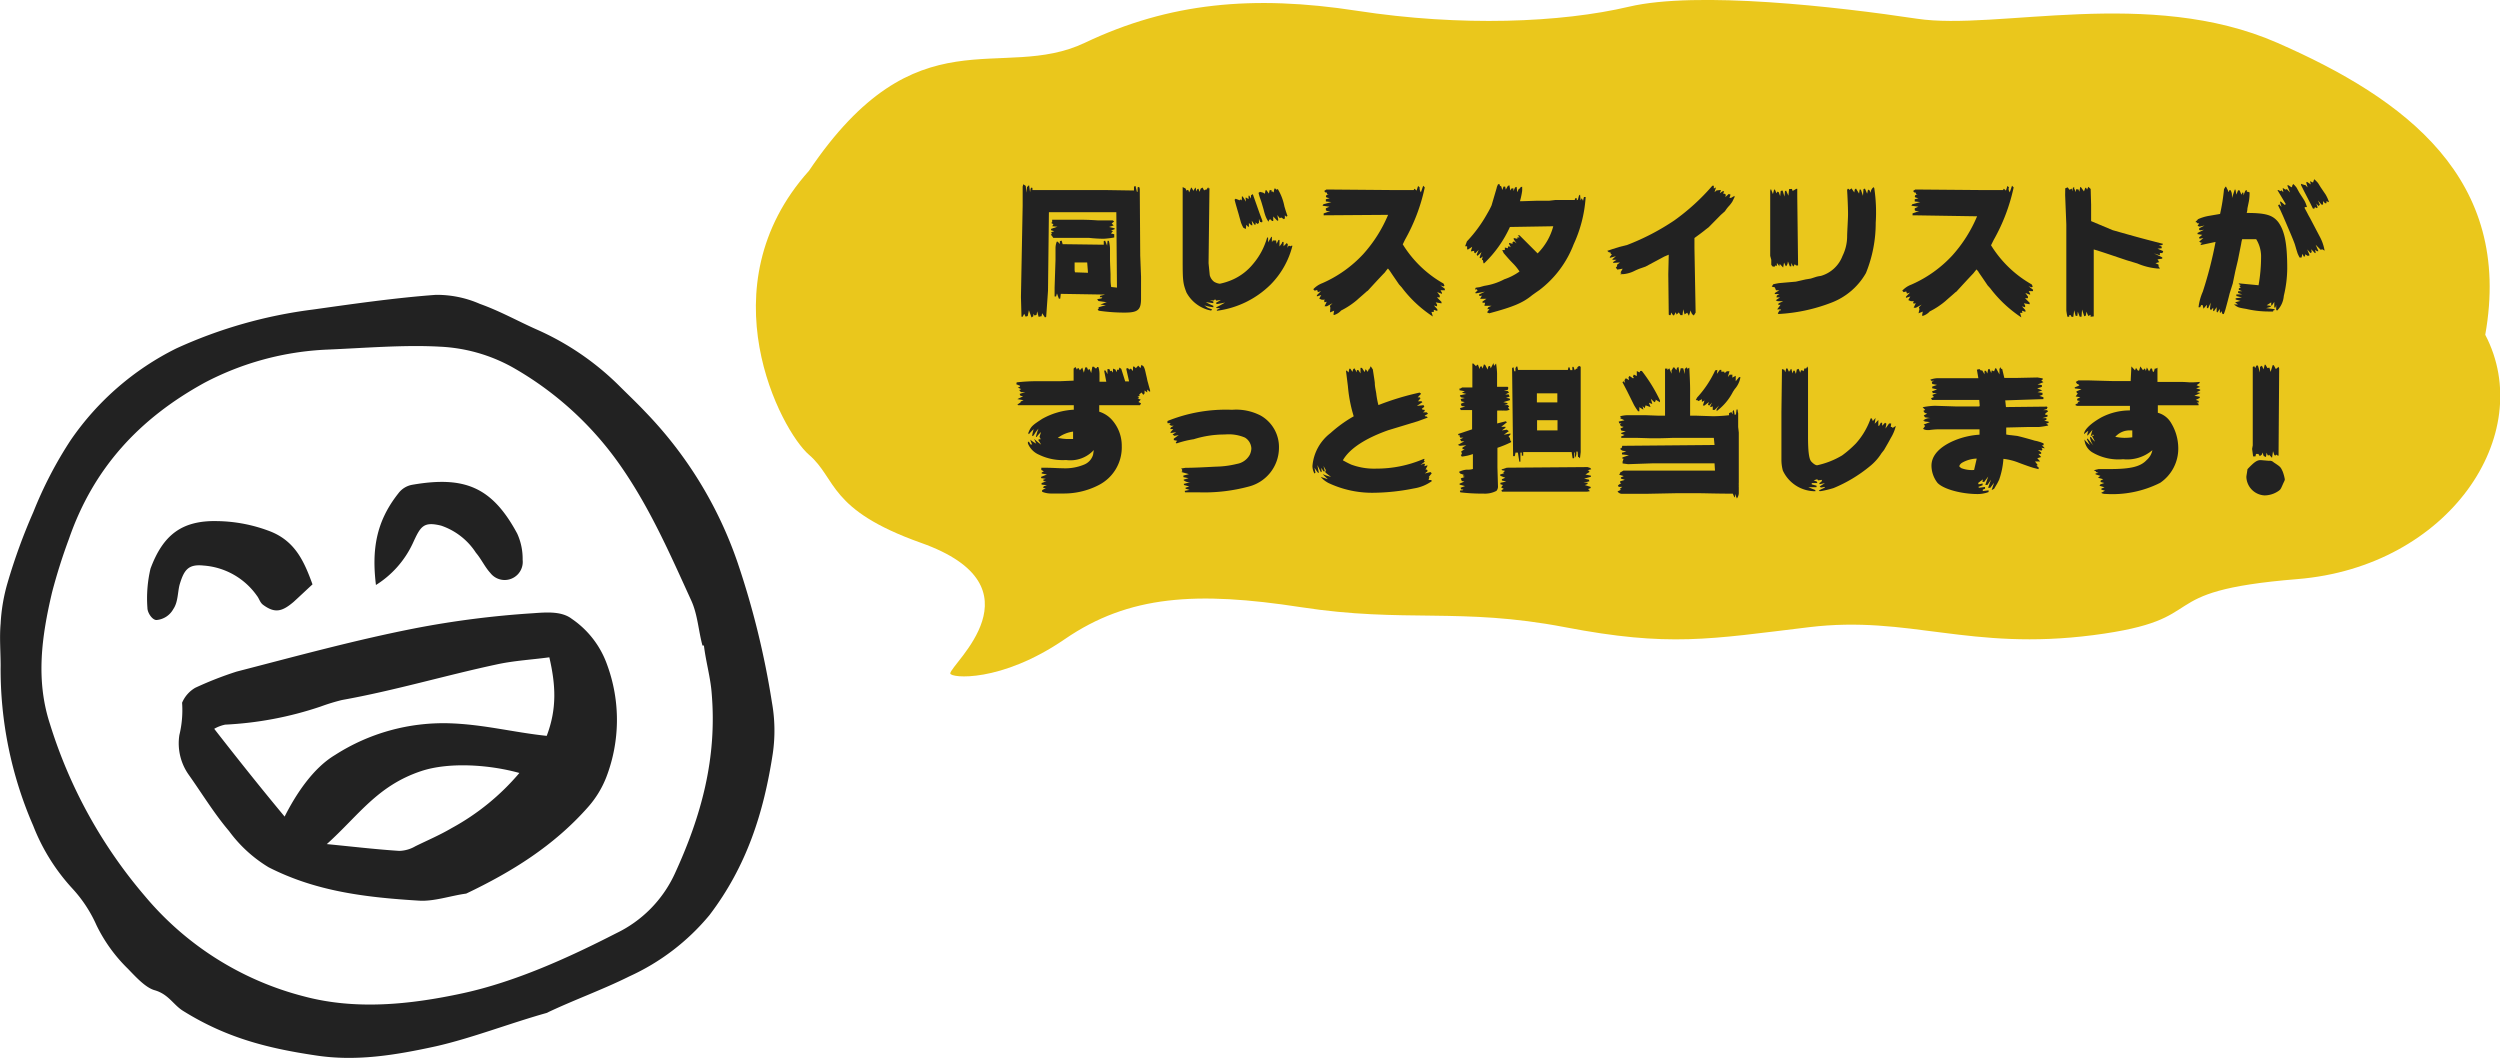
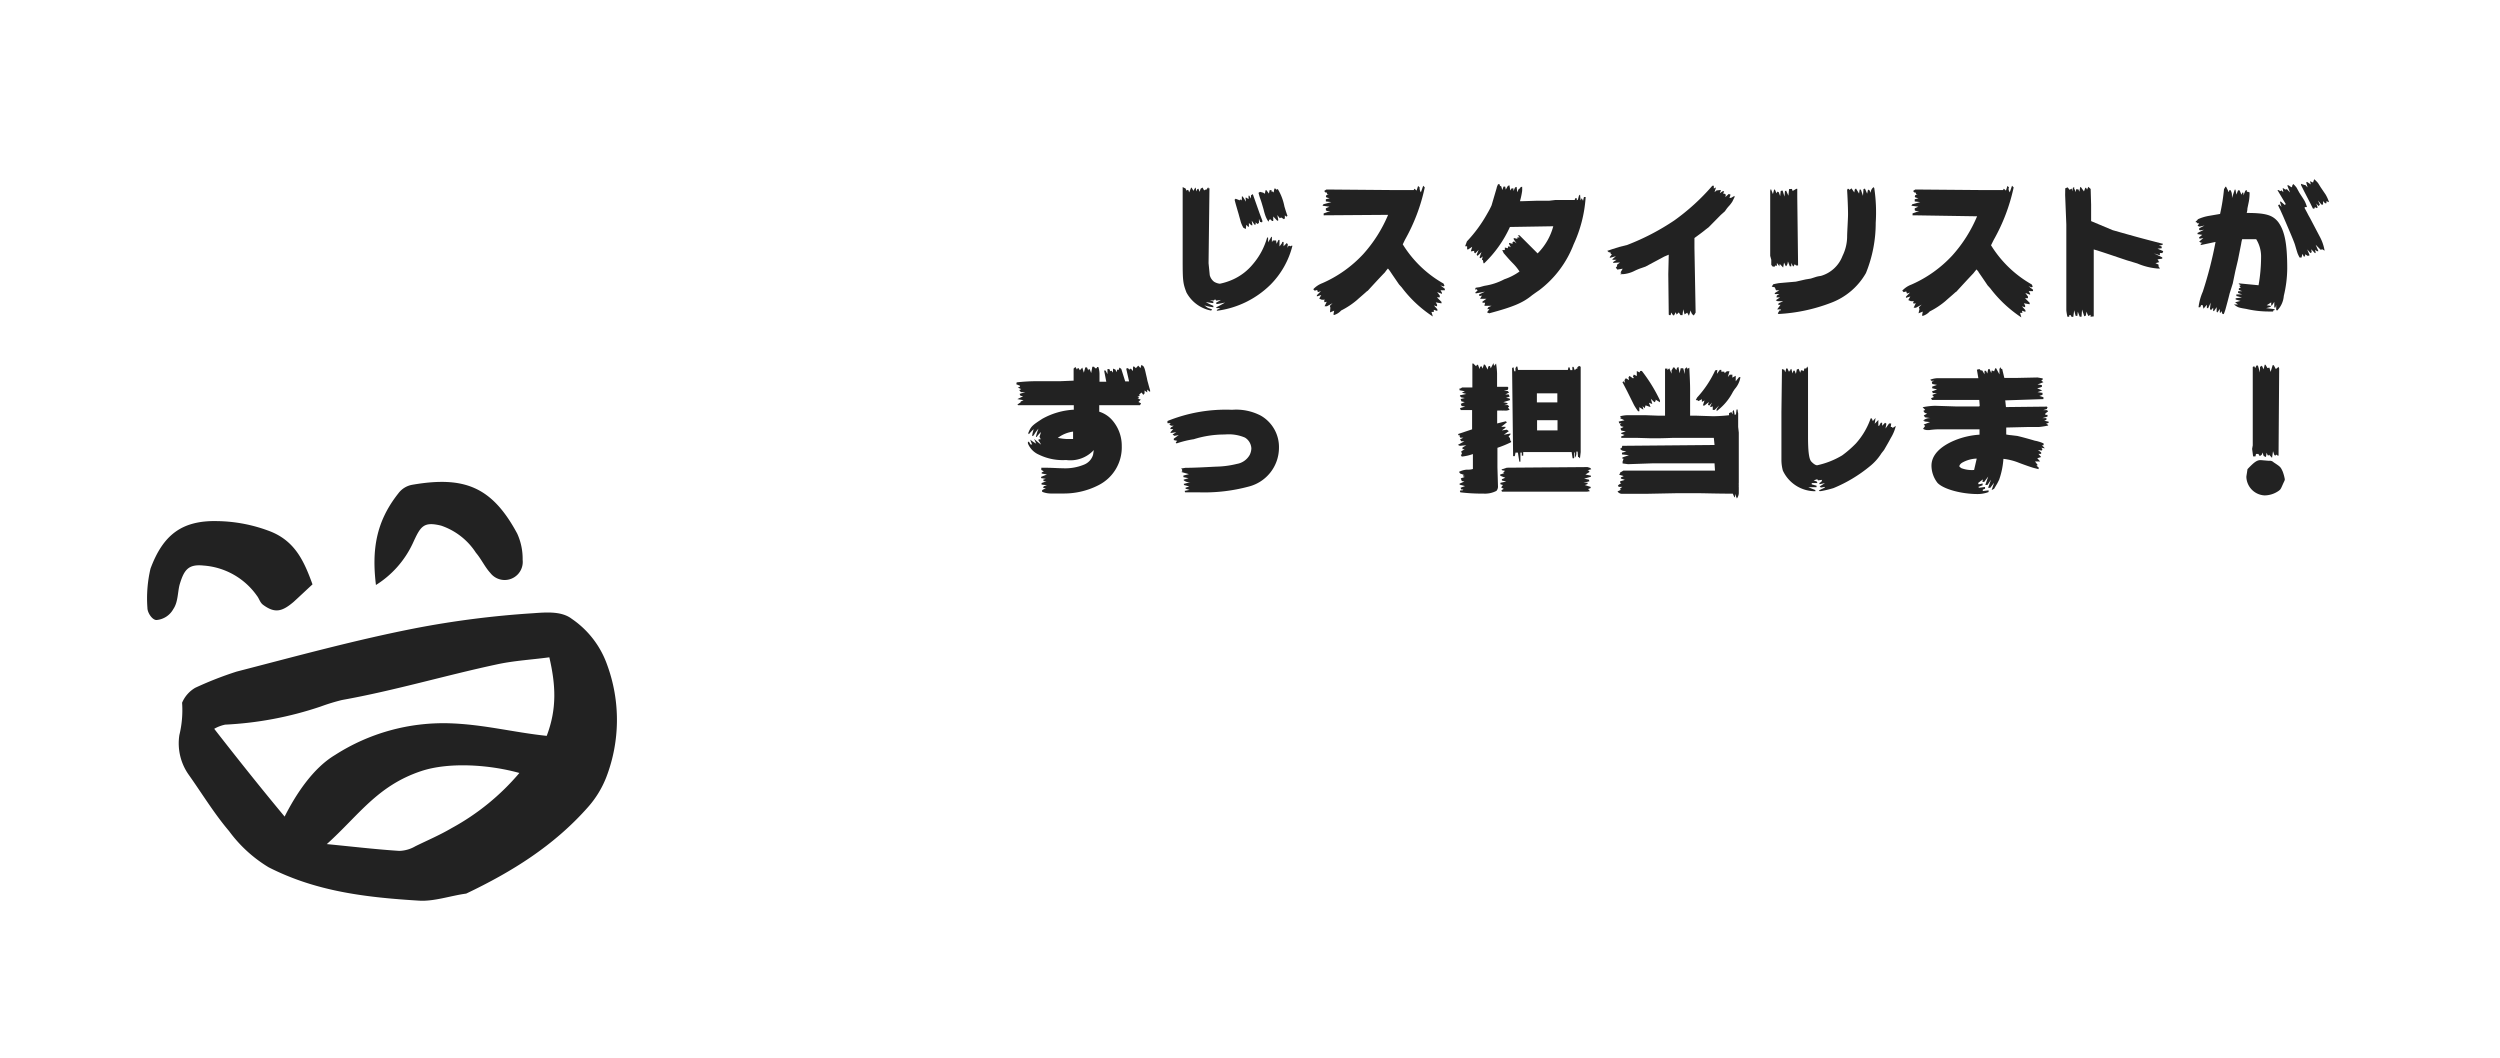
<svg xmlns="http://www.w3.org/2000/svg" width="276.24" height="116.91" viewBox="0 0 276.24 116.91">
  <defs>
    <style>.cls-1{fill:#222;}.cls-2{fill:#eac71c;}</style>
  </defs>
  <g id="レイヤー_2" data-name="レイヤー 2">
    <g id="ヘッダー背景">
-       <path class="cls-1" d="M60.39,111.93c-4,1.12-8.29,2.79-12.22,3.68-4.57,1-8.88,1.7-13.35,1-5.45-.81-9.93-2-14.62-4.93-1.07-.68-1.58-1.83-3.13-2.27-1-.29-2.06-1.46-2.93-2.36a17.18,17.18,0,0,1-3.48-4.82A14.84,14.84,0,0,0,8,98.18a22,22,0,0,1-4.33-6.94A43.29,43.29,0,0,1,.07,73.54c0-1.55-.14-3.09,0-4.64a19.62,19.62,0,0,1,.78-4.55,63.91,63.91,0,0,1,2.83-7.76,44.39,44.39,0,0,1,4.12-7.94A30.7,30.7,0,0,1,19.48,38.5a51.8,51.8,0,0,1,15.05-4.29c4.48-.63,9.13-1.3,13.62-1.63a11.82,11.82,0,0,1,4.88,1c2.22.79,4.22,1.92,6.3,2.84a30.31,30.31,0,0,1,9,6.12c1,1,2.06,2,3,3A44.82,44.82,0,0,1,81.5,62.16a92.81,92.81,0,0,1,3.8,15.48,17.62,17.62,0,0,1,.09,5.62c-1,6.54-2.88,12.45-7,17.86a24.84,24.84,0,0,1-8.86,6.77C66.61,109.35,63.38,110.5,60.39,111.93Zm17.39-40.6-.16,0c-.45-1.65-.53-3.44-1.25-5-2.31-5.06-4.49-10.06-7.67-14.67A36.4,36.4,0,0,0,56.59,40.56a18.23,18.23,0,0,0-7.91-2.25c-4-.23-8.44.15-12.53.32a32,32,0,0,0-13.53,3.65c-7.29,4-12.31,9.5-15,17.26a62,62,0,0,0-1.87,5.92C4.59,70.38,3.94,75.16,5.52,80A53.66,53.66,0,0,0,16,99a33.93,33.93,0,0,0,17.64,11.11c5.66,1.5,11.61.91,17.45-.35s11.73-3.94,17-6.64a13.59,13.59,0,0,0,6.43-6.49c3-6.49,4.72-12.89,4.12-20C78.51,74.85,78,73.15,77.78,71.33Z" />
      <path class="cls-1" d="M51.51,98.74c-1.67.22-3.53.88-5.19.78-5.86-.36-11.37-1-16.64-3.69a15.09,15.09,0,0,1-4.37-4c-1.65-1.94-3-4.17-4.49-6.27a6,6,0,0,1-1-4.34,11.62,11.62,0,0,0,.3-3.57A3.47,3.47,0,0,1,21.57,76a39.07,39.07,0,0,1,4.57-1.79c6.5-1.68,13.15-3.5,19.69-4.78A103.21,103.21,0,0,1,58.9,67.76c1.51-.11,3.16-.24,4.28.62a10.27,10.27,0,0,1,3.9,5.06A17.65,17.65,0,0,1,67,85.86a11,11,0,0,1-2.07,3.37C61.19,93.45,56.59,96.32,51.51,98.74ZM31.45,90.23c1.28-2.54,3.17-5.37,5.56-6.8a22.17,22.17,0,0,1,12.64-3.51c3.78.12,7.07,1,10.76,1.39,1.14-3,1-5.6.29-8.68-1.92.26-3.9.37-5.79.78-5.74,1.23-11.33,2.9-17.13,3.94a22.45,22.45,0,0,0-2.35.72,38.78,38.78,0,0,1-10.55,2,4.11,4.11,0,0,0-1.21.46C26.21,83.79,28.81,87.06,31.45,90.23Zm25.94-4.82c-3.3-.92-7.76-1.23-10.84-.21-4.87,1.62-6.91,4.9-10.44,8.07,2.7.26,5.27.57,8,.75a3.73,3.73,0,0,0,1.8-.52c1.33-.65,2.73-1.25,4-2A26.26,26.26,0,0,0,57.39,85.41Z" />
      <path class="cls-1" d="M41.54,64.64c-.47-3.89,0-7,2.48-10.13a2.44,2.44,0,0,1,1.51-.94c5.76-1,8.83.2,11.62,5.39a6.68,6.68,0,0,1,.6,2.9,2,2,0,0,1-3.57,1.45c-.6-.65-1-1.54-1.59-2.23a7.42,7.42,0,0,0-3.85-3c-2-.49-2.28.11-3.15,2A10.81,10.81,0,0,1,41.54,64.64Z" />
      <path class="cls-1" d="M34.53,64.57C33.9,65.15,33,66,32.45,66.5c-1.27,1.08-2.07,1.3-3.38.33-.35-.26-.43-.69-.68-1a7.91,7.91,0,0,0-5.92-3.34c-1.65-.17-2.12.48-2.59,2-.26.83-.17,2-.73,2.81a2.34,2.34,0,0,1-1.86,1.21c-.47,0-1-.81-1-1.33a14.35,14.35,0,0,1,.34-4.35C18,59.15,20.05,57.49,24,57.58a16.9,16.9,0,0,1,5.92,1.16C32.61,59.83,33.6,62,34.53,64.57Z" />
-       <path class="cls-2" d="M105,74.41c0-1,10.47-9.57-3.24-14.43-10.29-3.66-9.28-7.08-12.37-9.73s-11.5-18.56,0-31.38c11.93-17.68,21.21-9.73,30.5-14.15s18.56-5.3,30.05-3.53S172.48,2.51,180,.74s23,0,31.83,1.33,25.63-3.54,39.78,2.65,26.08,15,23,32.27c5.75,11-4,25.64-20.77,27s-8.84,4.42-22.54,6.19-20.34-2.21-31.39-.88-15.47,2.21-27,0-17.68-.44-29.17-2.21-19-1.33-26.08,3.53S105,74.93,105,74.41Z" />
-       <path class="cls-1" d="M113,22.75l0-2.13.07-.26.27.18.08.75.06-.62.23-.21.11.77.06-.4.13-.12.07.07V21l8,0,3.22.05,0-.43.17-.07.15.64h.08l0-.49.17-.05.07.21.05,7.39.09,2.32V33c0,1.25-.35,1.54-1.81,1.54a19.43,19.43,0,0,1-2.88-.21l-.11-.18.27,0-.16,0,0-.2.8-.23-.61-.06.72-.29H122v0h.11l-.74-.11-.14-.2.5-.09,0-.07.09-.06-.3,0,.05-.15.54-.14-4.9-.08-.06.53L117,33l-.21-.58-.1.34-.16,0c0-.5,0-.74,0-1l.1-3.07v0l0-1.31a1.94,1.94,0,0,1,.14-.68h.1l.24.26v-.32l.2-.05.11.39,4.54.06v-.4l.15-.05.22.55.05-.53h.14a3.81,3.81,0,0,1,.13.8V28c0,.37,0,.61,0,.64,0,.21,0,.21.06,1.65,0,.9,0,.9.07,1.42l.64.07-.07-8.33-7.45,0-.1,8.69L115.6,35l-.13.08-.32-.47-.06.31L115,35l-.1-.12V35l-.14,0-.15-.6-.08.4-.22.06-.13-.18,0,.26-.2.14-.29-.8-.13.64-.23.07-.16-.32L113,35l-.13,0-.06-2.18Zm3.11,3.18.12-.08-.08-.19.34-.11-.35-.11,0-.15.7-.24-.57-.05.13-.24-.2-.08,0-.12.06,0,0-.28.35,0h1.39l1.44,0c.18,0,.8,0,1.83.07.49,0,.88,0,1.68,0l.16.11-.27.24.22.21-.51.17.62.15v.09l-.41.15.22.06-.22.27.36.08v.36a9.35,9.35,0,0,1-1.14.14c-.19,0-.77,0-1.69-.1-.32,0-.72,0-1.17,0l-2.74,0-.14-.21Zm2.67,4.16,1.44.05L120.13,29l-1.39,0,0,.87Z" />
      <path class="cls-1" d="M131,20.83l.11.24.1-.08h.09l.1.27.22-.55.08.08,0,0,.17.3.15-.27h0l.1-.1.06.43.12-.25.12-.05.13.35.11-.34.21-.14.18.32.13-.08.12,0,.21-.29,0,.13.13,0-.1,8.28.13,1.31a1.32,1.32,0,0,0,.48.74,1.52,1.52,0,0,0,.64.22,6.86,6.86,0,0,0,1.47-.48,6.11,6.11,0,0,0,2.18-1.68,7.68,7.68,0,0,0,1.57-2.94h.11l0,0v.53l.35-.61.07,0v.59l.11-.19H141l.06.37.21-.43h.11l0,.72.29-.39h0l0-.11.16,0,0,.48.36-.36.11.16-.05.38.13-.22.16,0,.06.06.07-.08h.14a9.32,9.32,0,0,1-2.42,4.3,10.31,10.31,0,0,1-5.93,2.89l0-.1.38-.19-.38,0-.1-.08a10.42,10.42,0,0,0,1-.54c-.43.09-.51.11-.91.17l-.11-.13c.29-.16.34-.19.56-.33l-.51.08-.13-.15-.13.13h-.46l.4.11v.18l-.07,0-.76-.11a6.41,6.41,0,0,0,.83.41l0,.16a5.3,5.3,0,0,1-1-.21l.39.28.47.16-.1.14a3.94,3.94,0,0,1-2.73-2c-.39-1-.42-1.33-.42-3.58l0-8.07Zm6,1.31v-.08l.14,0,.08.1,0-.45h.09l.37.57-.06-.44.09,0,.25.16,0-.38.08,0,.19.32,0-.36.2-.13.54,1.53.16.45c.05.15.18.48.37,1l-.05.14-.21-.05-.13-.35,0,.46-.15.12-.24-.18.05.21-.14.06-.32-.46.08.51-.12,0-.27-.25v.38l-.06.06-.23-.24-.05.44-.11,0-.06-.09-.08,0a2.44,2.44,0,0,1-.24-.48c-.05-.09-.11-.37-.23-.77,0,0-.08-.32-.17-.6-.16-.57-.24-.81-.35-1.27l.11-.11Zm2.58-.85,0,0,.18.12.08-.39h.1l.27.37.08-.38h.21l0,.16h.16l.1.11,0-.18.06-.27h.1l.11.13.16-.07a5.77,5.77,0,0,1,.73,1.91c.13.43.16.54.34,1.06l-.13.08-.16-.15,0,.34-.1.09-.3-.19-.16.08-.27-.35.11.58-.11.06-.45-.48,0,.5h-.14l-.15-.18-.19.05v.13l-.06.06a3,3,0,0,1-.29-.54,5.39,5.39,0,0,1-.21-.68c-.05-.21-.13-.46-.22-.77s-.23-.68-.26-.78-.06-.22-.11-.4l.16-.11Z" />
      <path class="cls-1" d="M146.37,23.79l-.11,0,0-.21.74-.26h-.37l-.13-.09,0-.21.4-.18-.77-.11.1-.16.88-.24-.61-.07,0-.24.42-.11-.34-.09-.08-.08.06-.18.26-.1h-.16l-.07-.19h-.14l-.13-.17.24-.16,7.09.06h.56l2,0,.08-.15.24.21.16-.51.18.16a.62.62,0,0,0,0,.18.83.83,0,0,0,.13.36l.26-.73.17.19a20.37,20.37,0,0,1-2.19,5.79L155,27a12.52,12.52,0,0,0,4.5,4.33l.11.23-.11.09-.35-.12.5.38v.16l-.48,0,.16.28v.12l-.53-.2.29.39v.19l-.32,0,.51.51v.16l-.64-.11.15.24,0,.2-.35-.1.38.42,0,.19-.39-.13,0,.24-.26,0,.15.5a13.57,13.57,0,0,1-3.44-3.22l-.29-.32c-.34-.5-.69-1-1-1.47a2.93,2.93,0,0,0-.23-.29,4.09,4.09,0,0,0-.33.42c-.58.6-1.14,1.21-1.72,1.84l-.17.19a1.06,1.06,0,0,0-.21.16c-.32.29-.66.57-1,.88a8.8,8.8,0,0,1-1.74,1.15,1.7,1.7,0,0,1-.79.5l-.06-.07.08-.41-.46.19L147,34l-.06-.2.3-.3-.62.34h-.26l.24-.5-.24.06-.06-.17.11-.11-.27,0-.08,0-.29-.12.22-.4-.48.15v-.13l.45-.45-.34.11-.08-.24-.27.08-.16-.16a2.66,2.66,0,0,1,1-.67,13.57,13.57,0,0,0,4.53-3.22,15.34,15.34,0,0,0,2.74-4.33Z" />
      <path class="cls-1" d="M162.09,26.67a15.2,15.2,0,0,0,2.27-3.11,8.65,8.65,0,0,0,.45-.86l.57-1.94c0-.08.07-.22.15-.41l.16,0,.05.18.14.06L166,21l.13-.38.19,0,.06.33.23-.4.17-.08.11.58.13-.23.21,0,0,.29.18-.4.17-.06.07.59.16-.35.14-.08.07-.13.17-.05a3.85,3.85,0,0,1,0,.48,8.39,8.39,0,0,1-.24,1.12l.33,0,1.54-.05,1.35,0,.68-.08.71,0,.86,0H174l.05-.19h.18v.15l0,.06.12-.05.12-.46.12-.11.06.64.13-.24.14.29.1-.42.19,0a14.63,14.63,0,0,1-1.33,5.23,11.49,11.49,0,0,1-3.82,5.08c-.36.24-.68.48-.77.54-1,.83-2.05,1.28-4.74,2l-.24-.11.26-.35-.23,0,.11-.21.36-.16-.79,0,.08-.34-.29,0,0-.13.43-.3v0l-.7,0,.21-.36-.24.05-.08-.08v-.09l.64-.31-1,.19-.06-.09.26-.23-.1-.14L163,32l0-.08.07-.13.42-.06c.19-.05.4-.12.6-.16a6.73,6.73,0,0,0,2.13-.71A6.35,6.35,0,0,0,167.9,30a5.5,5.5,0,0,0-.68-.85c-.48-.49-.51-.54-1.07-1.18l-.16-.34.29,0,0-.08v-.2l.34.08,0-.2.16,0,.16.09-.2-.37v-.11l.39.1,0-.19.16-.08.28.22-.31-.45v-.14l.4.09,0-.16.25,0L167.7,26l.2,0,2,2a6.65,6.65,0,0,0,1.73-3l-4.79.08A13,13,0,0,1,164,29.09h-.08l-.06-.33-.11-.06.08-.37-.23.21-.12-.09.22-.6-.43.42-.11-.11.22-.55L163,28l-.11-.11,0-.17-.37.06.15-.51-.44.29-.12,0v-.35l-.22,0Z" />
      <path class="cls-1" d="M177.59,27.72l.56-.19.76-.24.88-.22A26.15,26.15,0,0,0,185,24.36a23.89,23.89,0,0,0,4.21-3.84h.16l0,.31.24-.12-.16.52.24-.2.14,0L190,21l.16,0-.13.35.32-.22h.16l-.11.27.14,0,.16.11-.06.27.38-.35.2.08-.12.35.18,0,.38-.22,0,.14-.25.51a4.74,4.74,0,0,1-.29.39,4.47,4.47,0,0,0-.34.4l-.19.27-.45.4-1.34,1.36-.34.26c-.32.27-.74.57-1.23.93v1.1l.13,7.14-.2.32c-.22-.16-.25-.21-.35-.56l-.19.59,0,0-.19-.34-.29.19-.15-.57-.08.65-.22,0-.19-.3-.24.24-.1-.26-.18.34h-.11l-.21-.31-.06.29h-.14l-.07-.06-.05-4.47.05-2.15c-.3.13-.51.21-.57.25l-2,1.07-.49.17a6.2,6.2,0,0,0-.76.32,3.44,3.44,0,0,1-1.18.34L179,30.3l.18-.13-.12-.06.24-.42-.59.1-.17-.22.14-.15v-.17L179,29l-.75.05v-.1l.36-.24-.44,0,0-.08.38-.32-.67.18v-.1l.24-.3H178l-.06-.21h-.16l-.16-.14Z" />
      <path class="cls-1" d="M195.6,28.27l0-7.2.08-.2.22.58.13-.5.09,0,.18.41.1-.19.14.06.16.44.06-.56.13-.05.08,0,.21.66.05-.6.13-.06.25.56.08-.74H198l.08.22.41-.24.1,0,0,.89.09,7.5,0,.08-.22,0-.15-.14-.13.24h-.06l-.19-.37,0,.37h-.16l-.21-.54-.05.28-.13.24h-.06l-.19-.4-.1.55-.35-.37-.06.06v.18l-.28-.38,0,.33-.17-.05-.07.13-.22,0-.16-.19,0-.56Zm.34,3.14c.35-.08.58-.12.67-.13l1.83-.16,1.05-.24.6-.1.59-.19a3.26,3.26,0,0,1,.51-.1,3.63,3.63,0,0,0,2.4-2.21,4.92,4.92,0,0,0,.51-2.06c0-.59.1-2,.1-2.53,0-.14,0-1-.1-2.67l.05-.15h.13l.08.12.22-.18.31.45.05-.31.14-.12.34.56.06-.44h.14l.23.69.06-.75.16-.05.24.56.1-.45.16.07.13.29a.78.78,0,0,1,.33-.63l.07.11a18.11,18.11,0,0,1,.16,3.83,14.69,14.69,0,0,1-1.08,5.55,7.44,7.44,0,0,1-3.89,3.3,18.89,18.89,0,0,1-5.68,1.22h-.11l-.06-.07.19-.32.14,0,0-.11-.4,0,.37-.51-.26,0,.05-.17.51-.23h-.62l-.21-.1.48-.32-.4,0,.05-.21.28-.16-.51,0,0,0v-.11l.5-.31h-.37l-.13-.32-.34-.08Z" />
      <path class="cls-1" d="M211.45,23.79l-.12,0,0-.21.74-.26h-.37l-.13-.09,0-.21.4-.18-.77-.11.1-.16.88-.24-.61-.07,0-.24.41-.11-.33-.09-.08-.08.06-.18.26-.1h-.16l-.07-.19h-.14l-.13-.17.24-.16,7.09.06h.56l2.05,0,.08-.15.24.21.16-.51.18.16a.41.41,0,0,0-.05.18.83.83,0,0,0,.13.36l.25-.73.18.19a20.4,20.4,0,0,1-2.2,5.79l-.3.6a12.52,12.52,0,0,0,4.5,4.33l.11.23-.11.09-.35-.12.49.38,0,.16-.48,0,.16.28,0,.12-.53-.2.29.39v.19l-.32,0,.51.51,0,.16-.64-.11.14.24v.2l-.35-.1.38.42,0,.19-.38-.13.05.24-.26,0,.14.5a13.92,13.92,0,0,1-3.44-3.22l-.29-.32c-.33-.5-.68-1-1-1.47,0-.05-.11-.15-.22-.29-.19.22-.3.37-.34.42-.57.6-1.13,1.21-1.71,1.84l-.17.19a1.06,1.06,0,0,0-.21.16c-.32.29-.66.57-1,.88a8.8,8.8,0,0,1-1.74,1.15,1.7,1.7,0,0,1-.79.5l-.06-.07.08-.41-.47.19.1-.46-.06-.2.3-.3-.62.34h-.26l.24-.5-.24.06-.06-.17.11-.11-.27,0-.08,0-.29-.12.22-.4-.48.15v-.13l.44-.45-.33.11-.08-.24-.28.08-.16-.16a2.62,2.62,0,0,1,1-.67,13.57,13.57,0,0,0,4.53-3.22,15.34,15.34,0,0,0,2.74-4.33Z" />
      <path class="cls-1" d="M228.2,20.81l.27-.11.2.27.25-.13.05.29.08-.38.14-.08,0,.17.2.39,0-.31h.26l.11.26.1-.53.09.05.32.45.15-.4.09,0,.1.21.14-.32.26.24.05,1.73,0,1.82,2.38,1c2.71.77,3.11.88,5.56,1.51V27l-.22.11h-.23l.31.14,0,.18-.46.05.63.27-.09.21h-.28l0,.25L238,28l.92.44,0,.14-.54.08.1.08v.1l.12.12-.43.12.34.16,0,.2.16.23h-.29a7.21,7.21,0,0,1-2.22-.56L235,28.76c-1-.33-2-.68-3-1l-.65-.2v7l0,.4L231,35v-.22l-.25.14-.21-.48-.06.43-.18.08-.24-.75L230,35h-.2l-.21-.56-.05.46h-.19l-.16-.62-.1.73h-.19l-.1-.19h-.16V35h-.2a5.4,5.4,0,0,1-.12-.72l0-1.57,0-2.19V24.81l-.13-3.25Z" />
      <path class="cls-1" d="M242.83,24.3l0-.06a4.83,4.83,0,0,1,1.26-.39l1.22-.21a21.86,21.86,0,0,0,.44-2.8h.05l.07-.16.09-.07.23.45,0,.05.06.11.1-.22.1,0a1,1,0,0,1,.17.59,1.79,1.79,0,0,1,0,.3l.31-.94.08,0,.1.55.19-.47h.16l.21.48.12-.25.1.05,0,.28.21-.52.17-.07,0,.19h.11l.19.07a5.4,5.4,0,0,1-.08,1l-.16.77s0,.26-.08.5c2.12,0,2.87.24,3.48,1,.73,1,1,2.42,1,5.17a13.28,13.28,0,0,1-.38,3,2.58,2.58,0,0,1-.75,1.63l-.09-.11,0-.53-.08.29h-.13v-.62l-.26.4h-.08v-.35l-.5.32.45.06,0,.11-.51.15.93.11v.1l-.16.06,0,.1h-.38a11.13,11.13,0,0,1-2.61-.29c-.85-.14-.91-.16-1.34-.49h.45l-.32-.24.6-.15-.54-.16v-.13l.69-.09-.61-.16v-.18l.64,0-.45-.16,0-.19.46,0-.38-.15,0-.16.24-.11-.14-.05,0-.17h.16l-.26-.15v-.08l2.18.21a17.94,17.94,0,0,0,.28-3.09,3.63,3.63,0,0,0-.54-2l-1.55,0a3.72,3.72,0,0,0-.11.51l-.36,1.81L247,29.93l-.29,1.4-.34,1.08c-.14.58-.3,1.17-.46,1.75a4.63,4.63,0,0,1-.19.54h-.1l-.1-.09v-.24l-.13.17h-.11l0-.4-.27.39-.08-.07,0-.52-.29.43h-.09V34l-.25.27-.11-.14.08-.69-.28.61-.14,0,0-.38-.37.44-.1-.4-.16,0-.11.24-.18,0a6,6,0,0,1,.47-1.72,43.85,43.85,0,0,0,1.41-5.5l-1.64.35,0-.13.19-.13-.16,0L243,26.7l.46-.4-.41.08-.07-.14.36-.29-.52-.08,0-.13.7-.35-.42.06L243,25.4l0-.17.59-.31-.56.12-.21-.08.18-.28h-.19l-.08-.12h-.11l0-.09ZM251.76,21l.22.12.11-.09.21.21-.06-.36,0-.11.29.18.16-.05.35.37-.31-.79h.16l.31.22.08-.11,0-.08.11-.18a2.42,2.42,0,0,1,.37.4l.32.58c.19.3.39.59.56.88a3.44,3.44,0,0,1,.27.69h-.25l0,.13c.2.35.41.77.41.77l.18.32,1.05,2a5,5,0,0,1,.56,1.6l-.25-.15-.19.05-.55-.56.31.72-.16,0-.2-.17.05.37-.09,0-.4-.42.06.32-.13.11-.37-.41.26.65-.19.07-.31-.18,0,.24-.15,0-.14-.29-.1.41h-.21c-.11-.19-.17-.34-.2-.4s-.15-.45-.29-.93c-.08-.31-.42-1.12-1.35-3.28l-.32-.71c-.08-.14-.14-.29-.22-.45l.13-.11.25.29-.17-.56.08-.05.45.39.11-.1-.92-1.54Zm2.48-.69.4.13.08,0,.26.27-.15-.54.08-.08.42.29-.08-.36.33.15.13-.37a3.82,3.82,0,0,1,.42.42l.3.48.55.81a4.48,4.48,0,0,1,.37.83l-.29-.11v.23l-.15,0-.22-.24v.39l-.17,0-.39-.46.21.49-.17.12-.23-.28.15.44L256,23l-.21-.12-.06.17h-.16l-.32-.65-.66-1.28-.32-.64Z" />
      <path class="cls-1" d="M112.34,42.25a20.09,20.09,0,0,1,2.4-.13c.29,0,.61,0,1,0h1.42l1.47-.06V40.73l.2-.18.17.28.08-.15.1,0,.14.23.27-.29.17.56.16-.58.19,0,.14.35,0-.11.16-.05.16.43.13-.7.18,0,.13.17h.16l.06-.14.13,0,.05.16,0,0a2.55,2.55,0,0,1,.08.7v.11c0,.15,0,.37,0,.66l.75,0L122,40.94l.16,0,.21.4v-.56l.21,0,.1.24.14-.06.16.21,0-.44.26.1.14.29.07-.29.14.06.11-.28.2.16.43,1.37.43,0-.32-1.41.19-.06.15.17.17-.12.24.28v-.4l.08-.14.24.22.26-.28.25.27.1-.35c.24.14.26.17.34.38s.11.43.27,1.09a4.27,4.27,0,0,0,.13.54s.11.43.22.79l0,.19-.32-.26v.31l-.29-.21v.32l-.14.16-.19-.26-.29.24.06,0,0,.13-.22.11.16.07V44l-.16.05.36.1-.26.27.29.14-.11.21-1,0h-3.51v.72a3.15,3.15,0,0,1,1.49,1,4.29,4.29,0,0,1,1,2.81,4.67,4.67,0,0,1-2.53,4.29,8.34,8.34,0,0,1-3.81.94l-1.4,0a2.59,2.59,0,0,1-1.06-.19v-.18l.42-.24-.31,0,.07-.19.35-.11-.59-.08v-.16l.54-.21-.3,0-.07-.16.29-.1-.51-.08,0-.14.64-.26-.58-.11v-.11l.24-.13-.28-.15,0-.25c1.34,0,1.73.06,2.37.06a5.4,5.4,0,0,0,2.35-.4,1.69,1.69,0,0,0,1-1.09l.08-.52a3.51,3.51,0,0,1-3.06,1.1,6,6,0,0,1-3-.59A2.29,2.29,0,0,1,113.58,49v-.18h.12l.17.29.18,0a3.08,3.08,0,0,1-.21-.53,3.61,3.61,0,0,0,.66.44c-.11-.23-.13-.28-.23-.53a7.26,7.26,0,0,0,.77.64,5.68,5.68,0,0,0-.32-.51l.08-.08H115l-.14-.27.17-.53a3.14,3.14,0,0,0-.48.54h-.09a6.51,6.51,0,0,1,.29-.92,3.74,3.74,0,0,0-.53.75l-.18.08a4.56,4.56,0,0,1,.18-.77,4.06,4.06,0,0,0-.53.56l-.08-.11c.3-.74.41-.85,1.57-1.6a8,8,0,0,1,3.47-1v-.5l-3.49,0c-1.17,0-1.55,0-2.67,0l-.07-.07.36-.25v-.08l.32-.15-.69-.12.64-.31-.29-.06-.1-.21.63-.19-.48,0-.19-.23.22-.1-.37-.17.23-.1,0-.11-.4-.16Zm4.54,6.13a6.41,6.41,0,0,0,1,.13c.18,0,.39,0,.69,0v-.82a3.62,3.62,0,0,0-1.57.61Z" />
      <path class="cls-1" d="M129,46.52a17.2,17.2,0,0,1,7.14-1.24,5.87,5.87,0,0,1,3.18.65,4,4,0,0,1,2,3.6,4.43,4.43,0,0,1-3.33,4.23,18.88,18.88,0,0,1-5.54.64h-1.5l-.05-.16.54-.11L131,54v-.11l.41-.14-.56-.15-.06-.13.74-.19a.93.93,0,0,1-.74-.22V53l.54-.16-.57-.12,0-.17.61-.16-.86-.24.19-.07-.08,0,0-.2-.12-.11.5-.08c1.14,0,2.29-.08,3.44-.13a10.35,10.35,0,0,0,2.23-.3,2,2,0,0,0,1.42-1,1.77,1.77,0,0,0,.18-.71,1.48,1.48,0,0,0-.71-1.2,4.6,4.6,0,0,0-2.22-.34,11.36,11.36,0,0,0-3.43.52A11,11,0,0,0,130,49l-.09-.11.17-.18-.38-.08v-.16l.55-.4-.47.09-.22-.14.42-.27-.6.09-.06-.06.32-.37-.34,0,.08-.18.31-.19-.27,0-.21-.11.14-.17-.35,0Z" />
-       <path class="cls-1" d="M145.24,52.32a1.77,1.77,0,0,1-.22-.82,5.1,5.1,0,0,1,2-3.65A14.41,14.41,0,0,1,149.58,46a15.76,15.76,0,0,1-.64-3.3L148.73,41l.07-.07.21.23.08-.42h.12l.23.35.08-.28.13-.12.28.45v-.25l.16,0,.24.37v-.61l.16,0,.3.46.1-.32.25.3.08-.27h.07l.17-.35.23.35c.11.71.22,1.39.22,1.51,0,.38.1.76.16,1.15a9.07,9.07,0,0,0,.24,1.28,30,30,0,0,1,4.55-1.38l.17.13-.38.39h.22l.1.11-.11.08v.06l-.19.19.4,0,.1.1-.61.41.74-.08.08.18-.28.22.1.1h.19l.05.14-.21.15.42,0,.14.16-.37.21.1.09h.13l.11.12-1.09.4-3.29,1c-2.45.87-4.25,2-5,3.32.45.25.67.36.94.48a7.25,7.25,0,0,0,2.79.44,13.13,13.13,0,0,0,5.2-1.07l.11,0-.09.18.09.08V51l-.13.12,0,0-.34.26.4-.16.11.06-.08.24.24-.08.13,0-.24.45h.16l.06.08v.11l-.3.24.64-.16.13.14-.34.42.08,0-.09.32.27,0,.11.11a4.64,4.64,0,0,1-2,.82,23.56,23.56,0,0,1-4.55.48,11.3,11.3,0,0,1-4.91-1.09,2.88,2.88,0,0,1-.83-.66l.78.25-.22-.21-.21-.2,0,0-.13-.15v0a5.18,5.18,0,0,0,.92.3,5.59,5.59,0,0,1-.63-.49V52h.08l-.29-.51.15.59h-.15l-.24-.38a2.08,2.08,0,0,0,.05.4l-.09.08c-.16-.32-.2-.39-.39-.79.07.42.08.47.16.85l-.09,0a4,4,0,0,1-.39-.56l.1.56Z" />
      <path class="cls-1" d="M162.66,47.44l0-2.13h-1.25l-.09-.21.58-.18-.4-.06-.09-.24.44-.19-.37-.08-.08-.26.45-.11-.42-.08,0-.08h-.11v-.14l.7-.15-.49-.14.33-.16-.59-.11v-.2h.13l.16-.11,1.13,0V40.17h.11l.3.3.1-.16.11,0,.18.47.06-.26.16-.05.11.26.15-.47.14.07.27.51.07-.34.13-.06.06,0,.08.26.3-.58.07.31.22-.26a8.85,8.85,0,0,1,.11,1.07c0,.16,0,.24,0,.5v1l1.17,0,.08.11-.07.23-.43.06.43.07.15.16-.43.22.39,0,.1.23-.4.14.39.07.06.17-.75.24.46.1v.11l-.35.11.4,0,.14.16-.14.12.19.22a.93.93,0,0,1-.38.11h-.16a.82.82,0,0,0-.21,0,6,6,0,0,0-.63,0v1.42l.95-.24.13.11-.63.5.47,0v.1l-.4.3.55-.08.22.16-.56.4.74-.14V48l-.21.24.15.16.05.31h.08v.15a12.1,12.1,0,0,1-1.51.62c0,.27,0,.45,0,.53l0,1.62.06,2.06a.74.74,0,0,1-.17.55,2.73,2.73,0,0,1-1.46.3,19.12,19.12,0,0,1-2.53-.14l-.05-.15.07-.06h.22l.1-.1-.22,0-.1-.19.5-.19-.6-.16v-.11l.53-.23-.29-.06-.11-.29.45-.16-.18-.05,0-.14.17,0-.51-.19-.13-.18a2.34,2.34,0,0,1,.79-.24c.27,0,.52,0,.75-.08V50.17a5.11,5.11,0,0,1-1.23.28l-.11-.18.13-.1-.08-.3.38-.24-.24,0,0-.18.42-.25-.71.06-.22-.1.71-.4h-.34l-.13-.22.37-.18h-.35l-.08-.18.08-.08h-.18l-.06-.14Zm3.09,5,.47-.16-.13-.06.21-.19-.33-.07-.06-.09.59-.19,8.92-.07.3.1.11.14-.41.11.19.08,0,.13-.43.26.61.13,0,.12-.75.21.53.11.05.18-.65.16.45,0,0,.14-.3.12.64.2,0,.08,0,.05-.29.11.13.12.06.12-.32.05-6.94,0-2.44,0-.06-.16.26-.15-.29-.16.2-.27-.28-.08,0-.16.64-.14-.48-.12,0-.14.38-.16-.54-.21Zm1.33-11.78.16-.08.08.44h.13l0-.34.11-.18.1,0,.08.38,5.5,0,.07-.29h.11l.1.31.22,0,0-.36h.13l.13.37.17-.17h.12l0-.16.2-.15.17.1,0,9.43-.08.68-.15-.14-.06,0-.05-.6-.14,0a2.53,2.53,0,0,1,0,.27.72.72,0,0,1-.16.4H174L174,50h-.08l0,.64-.15,0-.11-.69-5.35,0,0,.4h-.16l0-.34h-.15v1l-.12,0-.16-1-.26,0-.08.39-.19,0,0-.22Zm5,3.8v-1l-2.26,0v1Zm-2.24,3.1,2.26,0V46.43l-2.26,0,0,.39Z" />
      <path class="cls-1" d="M178.88,53.55l.26-.16-.12-.06v-.15l.52-.16-.44-.14v-.13l.31-.14-.48-.15,0-.11.08,0,0-.13.37-.22,10.12,0-.05-.8c-1.17,0-2.24,0-2.67,0-1.07,0-1.65,0-2.26,0-1,0-1.71,0-2,0l-2.62.09-.61-.08V51l.11-.31h-.13l0-.15.72-.24-.77-.09v-.19l.48-.12-.47-.12L179,49.6l.19-.11.07-.23,10.19-.09-.08-.79-4.43,0c-1.33.05-1.71.05-2.45.05l-1.71-.05-1.11,0-.51,0-.05-.13.4-.19-.38-.14v-.08l.51-.18-.48-.08-.11-.22.35-.19-.3-.08-.1-.21.18-.1h-.26l-.06-.2.64-.14-.45-.21h0l-.05-.08.16,0L179,46v0a3.49,3.49,0,0,1,.74-.12h.74l1.41,0,1.36.05.73,0,0-5.2h.27l0,.16.2-.2.25.6,0-.39.13-.16v-.09l.15-.07.25.32.07-.25.16-.1.13.7.12-.56h.13l.15,0,.17.64,0-.56.22-.19.13.24,0-.1.15-.09c.06,1.16.09,1.84.09,2.41,0,.34,0,.64,0,1,0,.58,0,.93,0,1.11s0,.44,0,.78c.32,0,.54,0,.67,0l1.87.06a16.82,16.82,0,0,0,1.76-.11l0-.23.26-.12.14.25,0-.33.13-.15.1.55.14-.07.06-.53.12,0c0,.23.06.39.06.42l0,1.5.07.63,0,2.24,0,2.41c0,.16,0,.44,0,.87a1.74,1.74,0,0,0,0,.29,1.15,1.15,0,0,0,0,.24c0,.29,0,.48,0,.64a1.08,1.08,0,0,1-.21.59l-.21-.5,0,.31-.06.08-.18-.42c-1.59,0-3.15-.05-3.62-.05l-2.73,0-3,.06-1.92,0c-.35,0-.65,0-.81,0a1.06,1.06,0,0,1-.24,0,.6.6,0,0,1-.42-.26l.4-.19-.14-.05L179,54l.25-.2-.38,0-.1-.13Zm.7-11.19L179.5,42l.15-.21L180,42l-.06-.3.11-.16.4.27.08-.08-.1-.13.1-.21.33.16V41l.3.15.08-.16.18,0a17.46,17.46,0,0,1,2,3.25v.21l-.48-.29,0,.15-.13.14-.39-.38.15.57-.37-.14.18.48-.55-.19-.11.32-.22-.24.09.4-.45-.28,0,.45H181a7,7,0,0,1-.44-.67l-.77-1.55c-.52-1-.52-1-.52-1v0l.17-.09Zm7.8,1.84.14-.27a11.63,11.63,0,0,0,2-3l.24-.06-.05.44.32-.44h.17v.2l.09,0h.23l.05.16.24-.21.29,0-.18.64.22-.26.28,0,0,.33.37-.21,0,.61.37-.46h.15a2.57,2.57,0,0,1-.61,1.3c-.05.06-.11.17-.21.31a6.16,6.16,0,0,1-1.81,2.15l0-.22.27-.4-.5.49h-.2l0-.4-.21.08-.08-.06.21-.43-.3.32-.15-.07.1-.32-.48.39-.18,0,.18-.56-.29.16v-.3l-.38.21-.07-.08Z" />
      <path class="cls-1" d="M197.16,40.86l.11.27.1-.42h.13l.17.36.08-.08v-.05l.07,0v-.1l.12-.08.12.5.11-.3h.13l.14.36.1-.49.2-.08.18.43.08-.26.14,0,.15.1.09-.31.2,0,.12-.22.08.19V48.3c0,1.65.12,2.45.37,2.71s.47.4.64.4a9.08,9.08,0,0,0,2.76-1.09A11.88,11.88,0,0,0,205.07,49a8.16,8.16,0,0,0,1.63-2.77h.13l.11.3.3-.35-.09.64.4-.42,0,.66h.08l.19-.35.15,0v.34l.32-.34.15.11-.1.53.4-.56.23,0-.05.39h.16v.08l.09,0,.31-.2a4.55,4.55,0,0,1-.55,1.33c-.24.45-.38.69-.75,1.33l-.29.37a5.79,5.79,0,0,1-1.29,1.44,15.73,15.73,0,0,1-4,2.4,11.54,11.54,0,0,1-1.41.34l-.12,0-.1-.08.66-.31,0-.08-.43.07-.13-.12.58-.37-.61.12,0-.13.21-.13.09-.22-.46.06-.08-.13-.4.13.35.13.07.17-.63,0,0,.14.53.15v.16l-.92,0,.79.32,0,.13A3.94,3.94,0,0,1,197,52a4.53,4.53,0,0,1-.16-1.15V47.39l0-1.83.06-4.78Z" />
      <path class="cls-1" d="M212.72,47.07l-.16-.16.7-.27-.62-.07,0-.09h-.15a1.15,1.15,0,0,1,.82-.28l-.61-.09-.13-.21.37-.19-.27-.1-.15-.21.21-.11-.29-.29a7.34,7.34,0,0,1,1.33-.16h.11l2.18.07,1.17,0h1.47l.05-.08-.05-.64-5.22,0-.11-.19.32-.13-.19-.23.53-.21-.45,0-.11-.18.57-.22-.54-.13,0-.18.53-.19-.52-.1-.06-.25.27-.1-.33,0-.1-.13a2.66,2.66,0,0,1,.74-.16l1,0,1.13,0,1.92,0,.52,0-.16-.94.28-.07.15.15.16,0,.25.43,0-.39.05,0h.11l.15.3.09-.46.15-.05.19.46.06-.29.26.1.13-.34h.09l.37.68,0-.6.11-.2.08.19h.11l.24,1,.35,0h1l2.32-.05.57.1v.13l-.16.11.24.18-.65.25.48.07v.2l-.52.16.56.23-.52.19.55.08,0,.21-.35.13.45.14,0,.21-4.22.14.08.74,4.53-.05.09.18L226,45l.18,0v.19l-.42.13.43,0,.12.13-.31.24v.15h.24v.19l-.55.17.43,0,0,.19-.24.1.48.1v.14l-.27.08.22.14v.07a8.16,8.16,0,0,1-1,.16l-1.16,0-2.47.06,0,.77a4.48,4.48,0,0,0,.57.08l.66.08.45.11c.49.13,1,.27,1.5.42a2.21,2.21,0,0,1,.35.08,3.35,3.35,0,0,1,.6.22l0,.19-.18,0,.32.35-.4-.07.13.15-.05.16-.44-.05.35.26v.16h-.3l.3.35-.43.13.32.36-.57,0,.3.4-.14.07.24.19,0,.19-.52-.13c-.23-.06-.79-.25-1.62-.56a6.64,6.64,0,0,0-1.75-.45A8.82,8.82,0,0,1,220.9,53l-.21.42-.35.59-.27.14.27-.81-.42.56-.24,0L220,53l-.39.58-.24,0,.32-.93-.44.6h-.2l.05-.28-.53.4.07.15.43-.1,0,.2-.46.17.05.11.68-.09V54l-.25.1v.16l.64-.08,0,.19a3.45,3.45,0,0,1-1.2.22c-1.81,0-3.78-.54-4.44-1.23a3.13,3.13,0,0,1-.67-1.91c0-1.12.9-2.09,2.54-2.78a8.64,8.64,0,0,1,2.77-.64v-.59c-.33,0-.56,0-.6,0l-2.76,0-.69,0-.56,0a8.41,8.41,0,0,0-.94.08h-.26a.82.82,0,0,1-.43-.14Zm4,4.66a3.28,3.28,0,0,0,1.41.2h0l.29-1.26a3.52,3.52,0,0,0-1.62.46c-.16.1-.29.26-.29.36l0,.08Z" />
-       <path class="cls-1" d="M229.24,42.81l.52-.22-.1-.12-.16-.06-.13-.21.29-.17,1,0c2.79.08,2.79.08,3.3.08l1.47,0,.08-1.62.4.43.11-.27.21.3.13,0,.14-.46.29.41.21-.19.11.27.11-.38.24.43.21-.35.13.08.06.27.13.07.1-.37h.14l.16-.1,0,1.57c.76,0,1.19,0,1.7,0h.75c.6,0,1.09.05,1.11.05.25,0,.61,0,1.1-.05l0,.12-.34.24.39.2-.44.15.45.14v.1l-.41.19.44.08-.67.31.59.11,0,.13-.44.22.32.11,0,.18-.22,0,.21.14v.16h-4.5l0,.83a2.41,2.41,0,0,1,1.39,1,5.41,5.41,0,0,1,.87,2.9,4.57,4.57,0,0,1-2,3.84,11.71,11.71,0,0,1-6,1.23,1,1,0,0,1-.52-.12l.42-.24-.4-.12,0-.11.35-.14-.55-.18.08-.14.45-.16-.41-.11,0-.16.29-.15-.58-.16.26-.21-.53-.17v-.1l.32-.05-.27-.11,0-.06-.24-.13.53-.13h1.25c2.3,0,3.39-.27,4.06-1a1.93,1.93,0,0,0,.63-1.09,4.27,4.27,0,0,1-3.24,1,5.66,5.66,0,0,1-3.42-.77,1.83,1.83,0,0,1-.85-1.41,3.58,3.58,0,0,0,.61.62c-.16-.3-.19-.35-.34-.65l.08-.08c.26.33.31.4.64.77a2,2,0,0,1-.38-.92h.13a1.57,1.57,0,0,0,.43.5l-.35-.66h.22v-.09h-.1V48l-.26.24.21-.75-.51.61h-.08l.06-.27.07-.23c-.21.15-.24.18-.47.37v0c0-.51.83-1.25,1.93-1.86a6.8,6.8,0,0,1,3.14-.76v-.5l-1.18,0-1.51,0h-.67l-.66,0c-.83,0-1,0-1.89,0v-.06l-.1,0v-.11l.3-.15-.07-.09.27-.13-.32-.06,0-.18.35-.18-.52-.08.25-.37h-.11l-.06-.19L230,43l-.73-.08Zm6.2,4.75a2.1,2.1,0,0,0-1.71.71,6,6,0,0,0,1,.11,6.53,6.53,0,0,0,.88-.06v-.76Z" />
      <path class="cls-1" d="M248.34,51.84c.78-.83,1.07-1,1.46-1l.92.08a.57.57,0,0,1,.5.16c.77.51.77.51,1,1a4.52,4.52,0,0,1,.24.86c0,.12,0,.12-.17.47-.28.64-.28.64-.47.8a2.74,2.74,0,0,1-1.6.53,2.12,2.12,0,0,1-2-1.93,1.06,1.06,0,0,1,0-.2Zm.58-2.63V40.55l.16-.09.11.21.14-.28.16,0,.23.77,0-.62.21-.13.19.4.12-.51.09,0,.21.37.22-.05.13.48.23-.75.12,0,.23.43.18-.14.12-.11.07.2-.07,9.62h-.08l-.17-.12-.08.11-.13-.05-.15-.43-.11.73-.33-.35,0,.07h-.15l-.12-.29-.07.48-.25-.11L250,50l-.08.24-.22.16-.16-.24-.26,0-.06.27-.26,0-.11-.83Z" />
    </g>
  </g>
</svg>